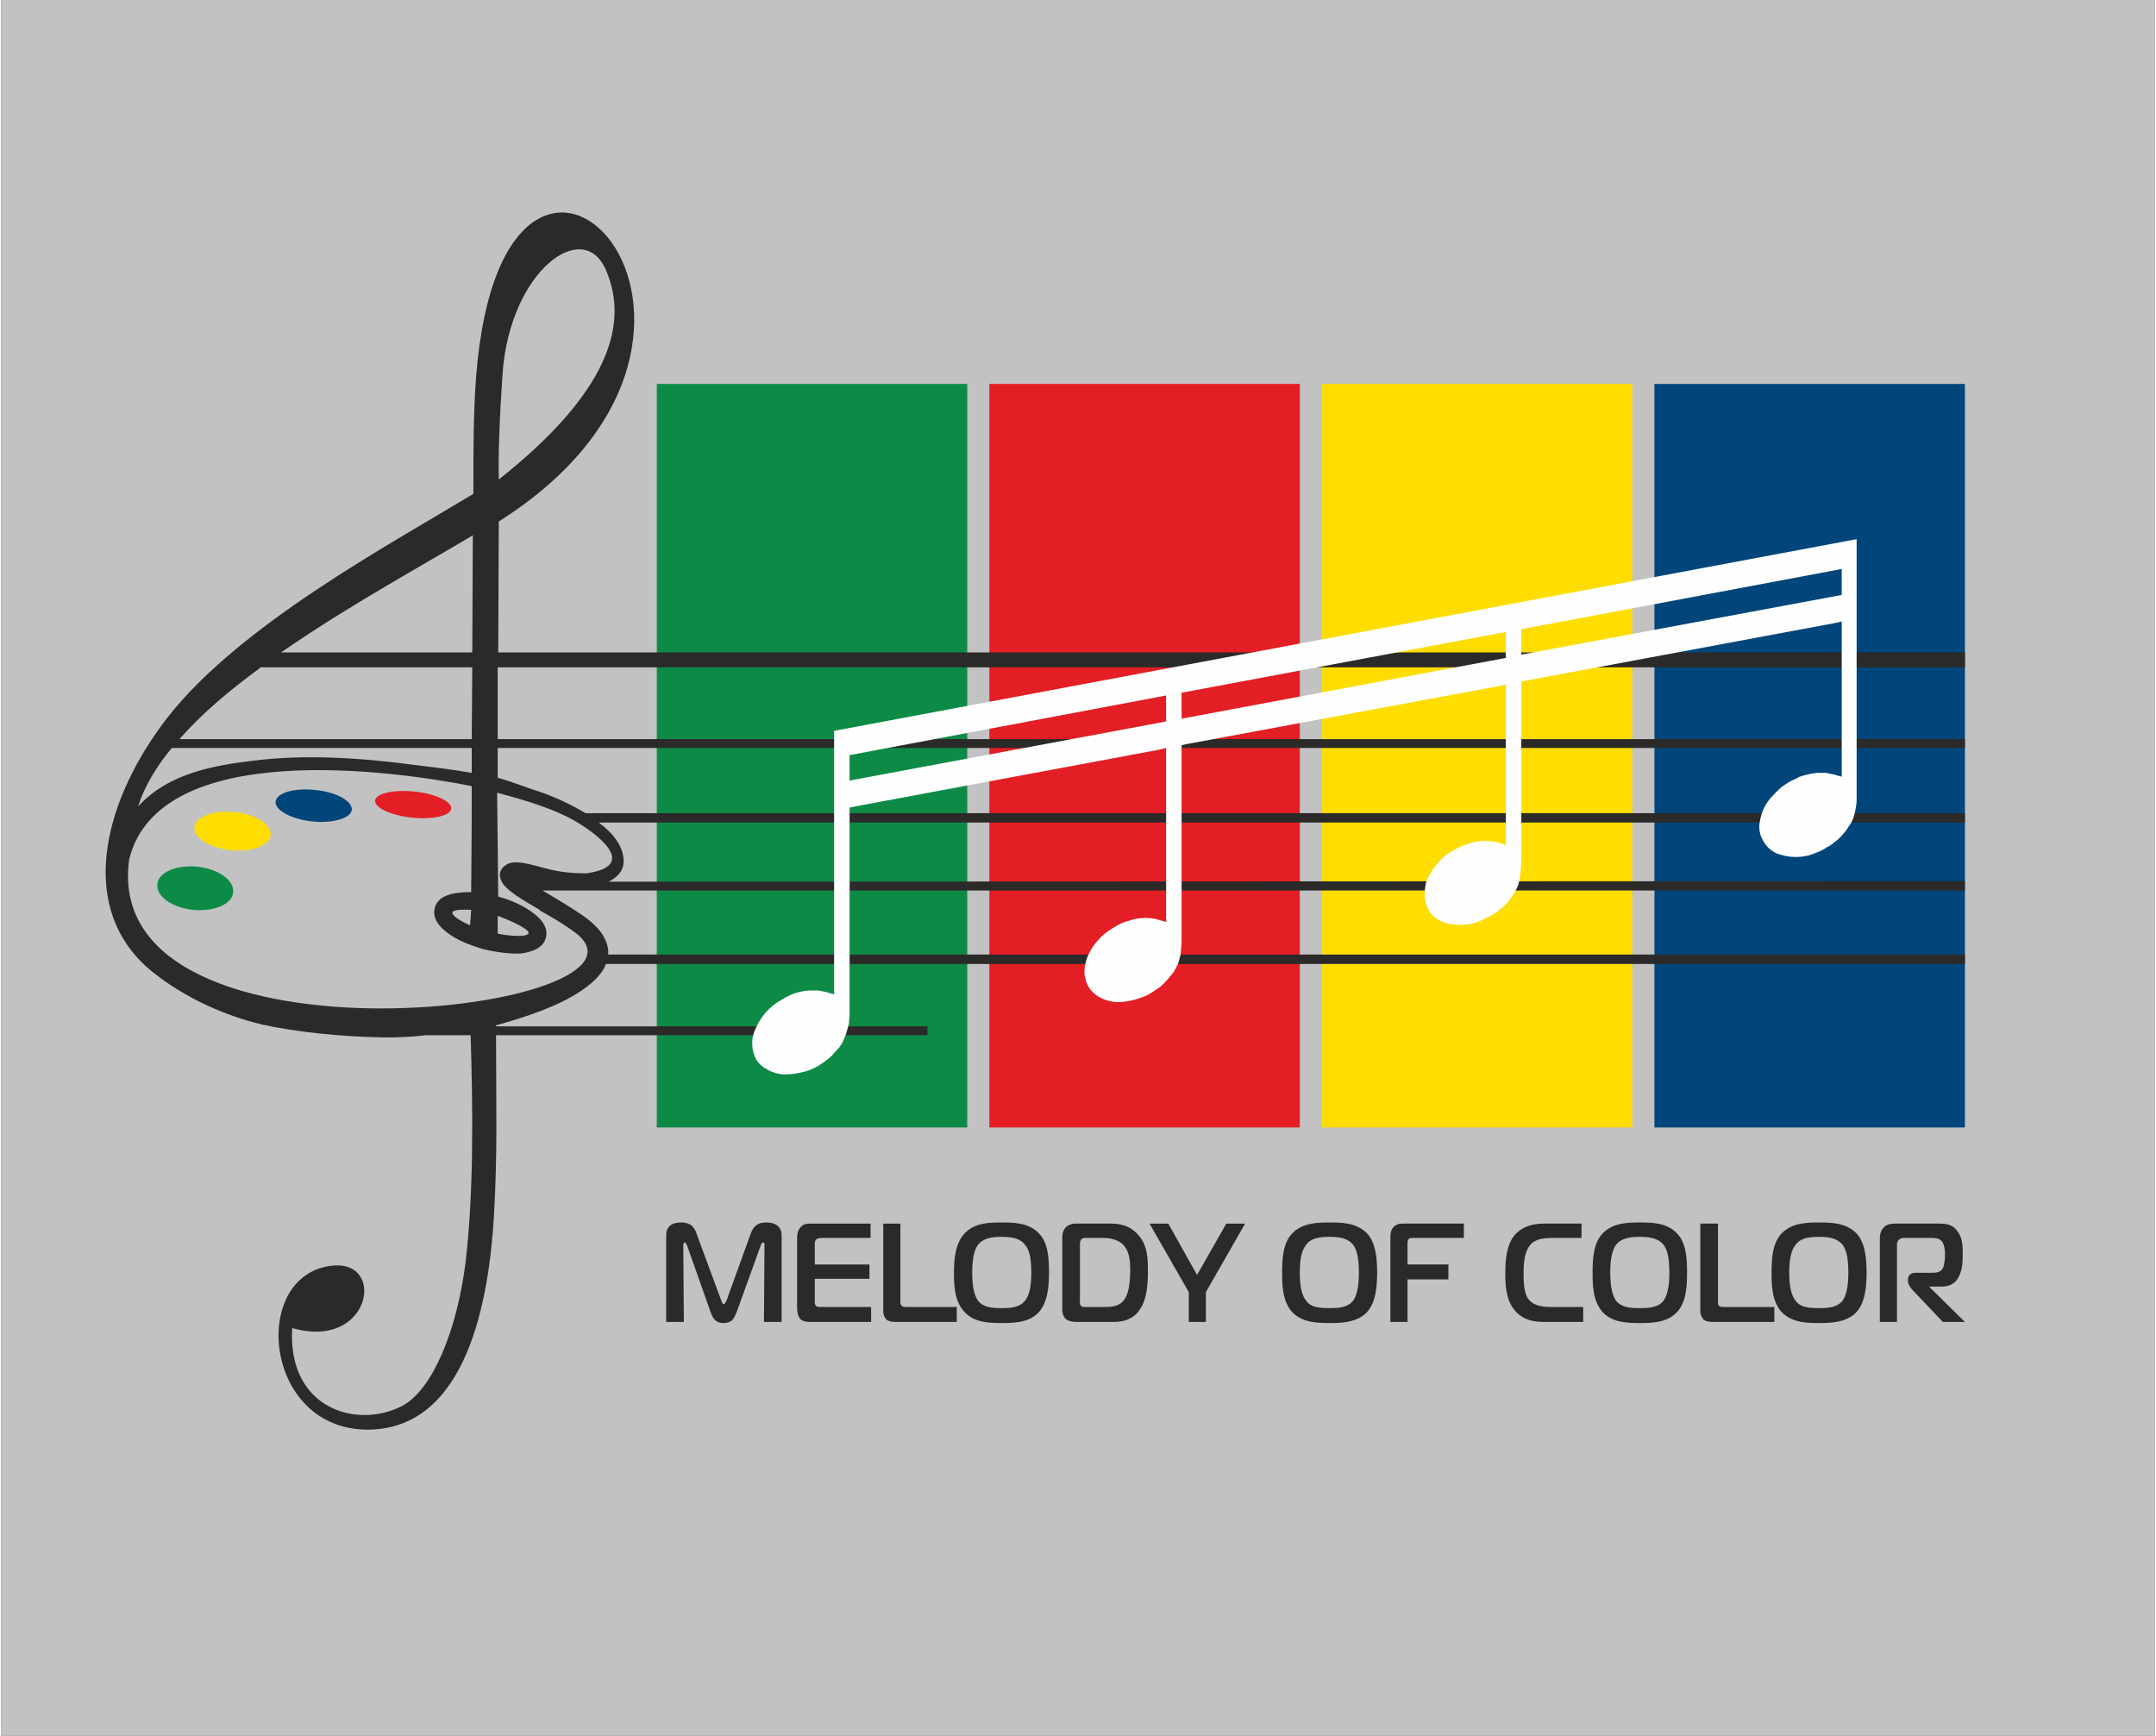
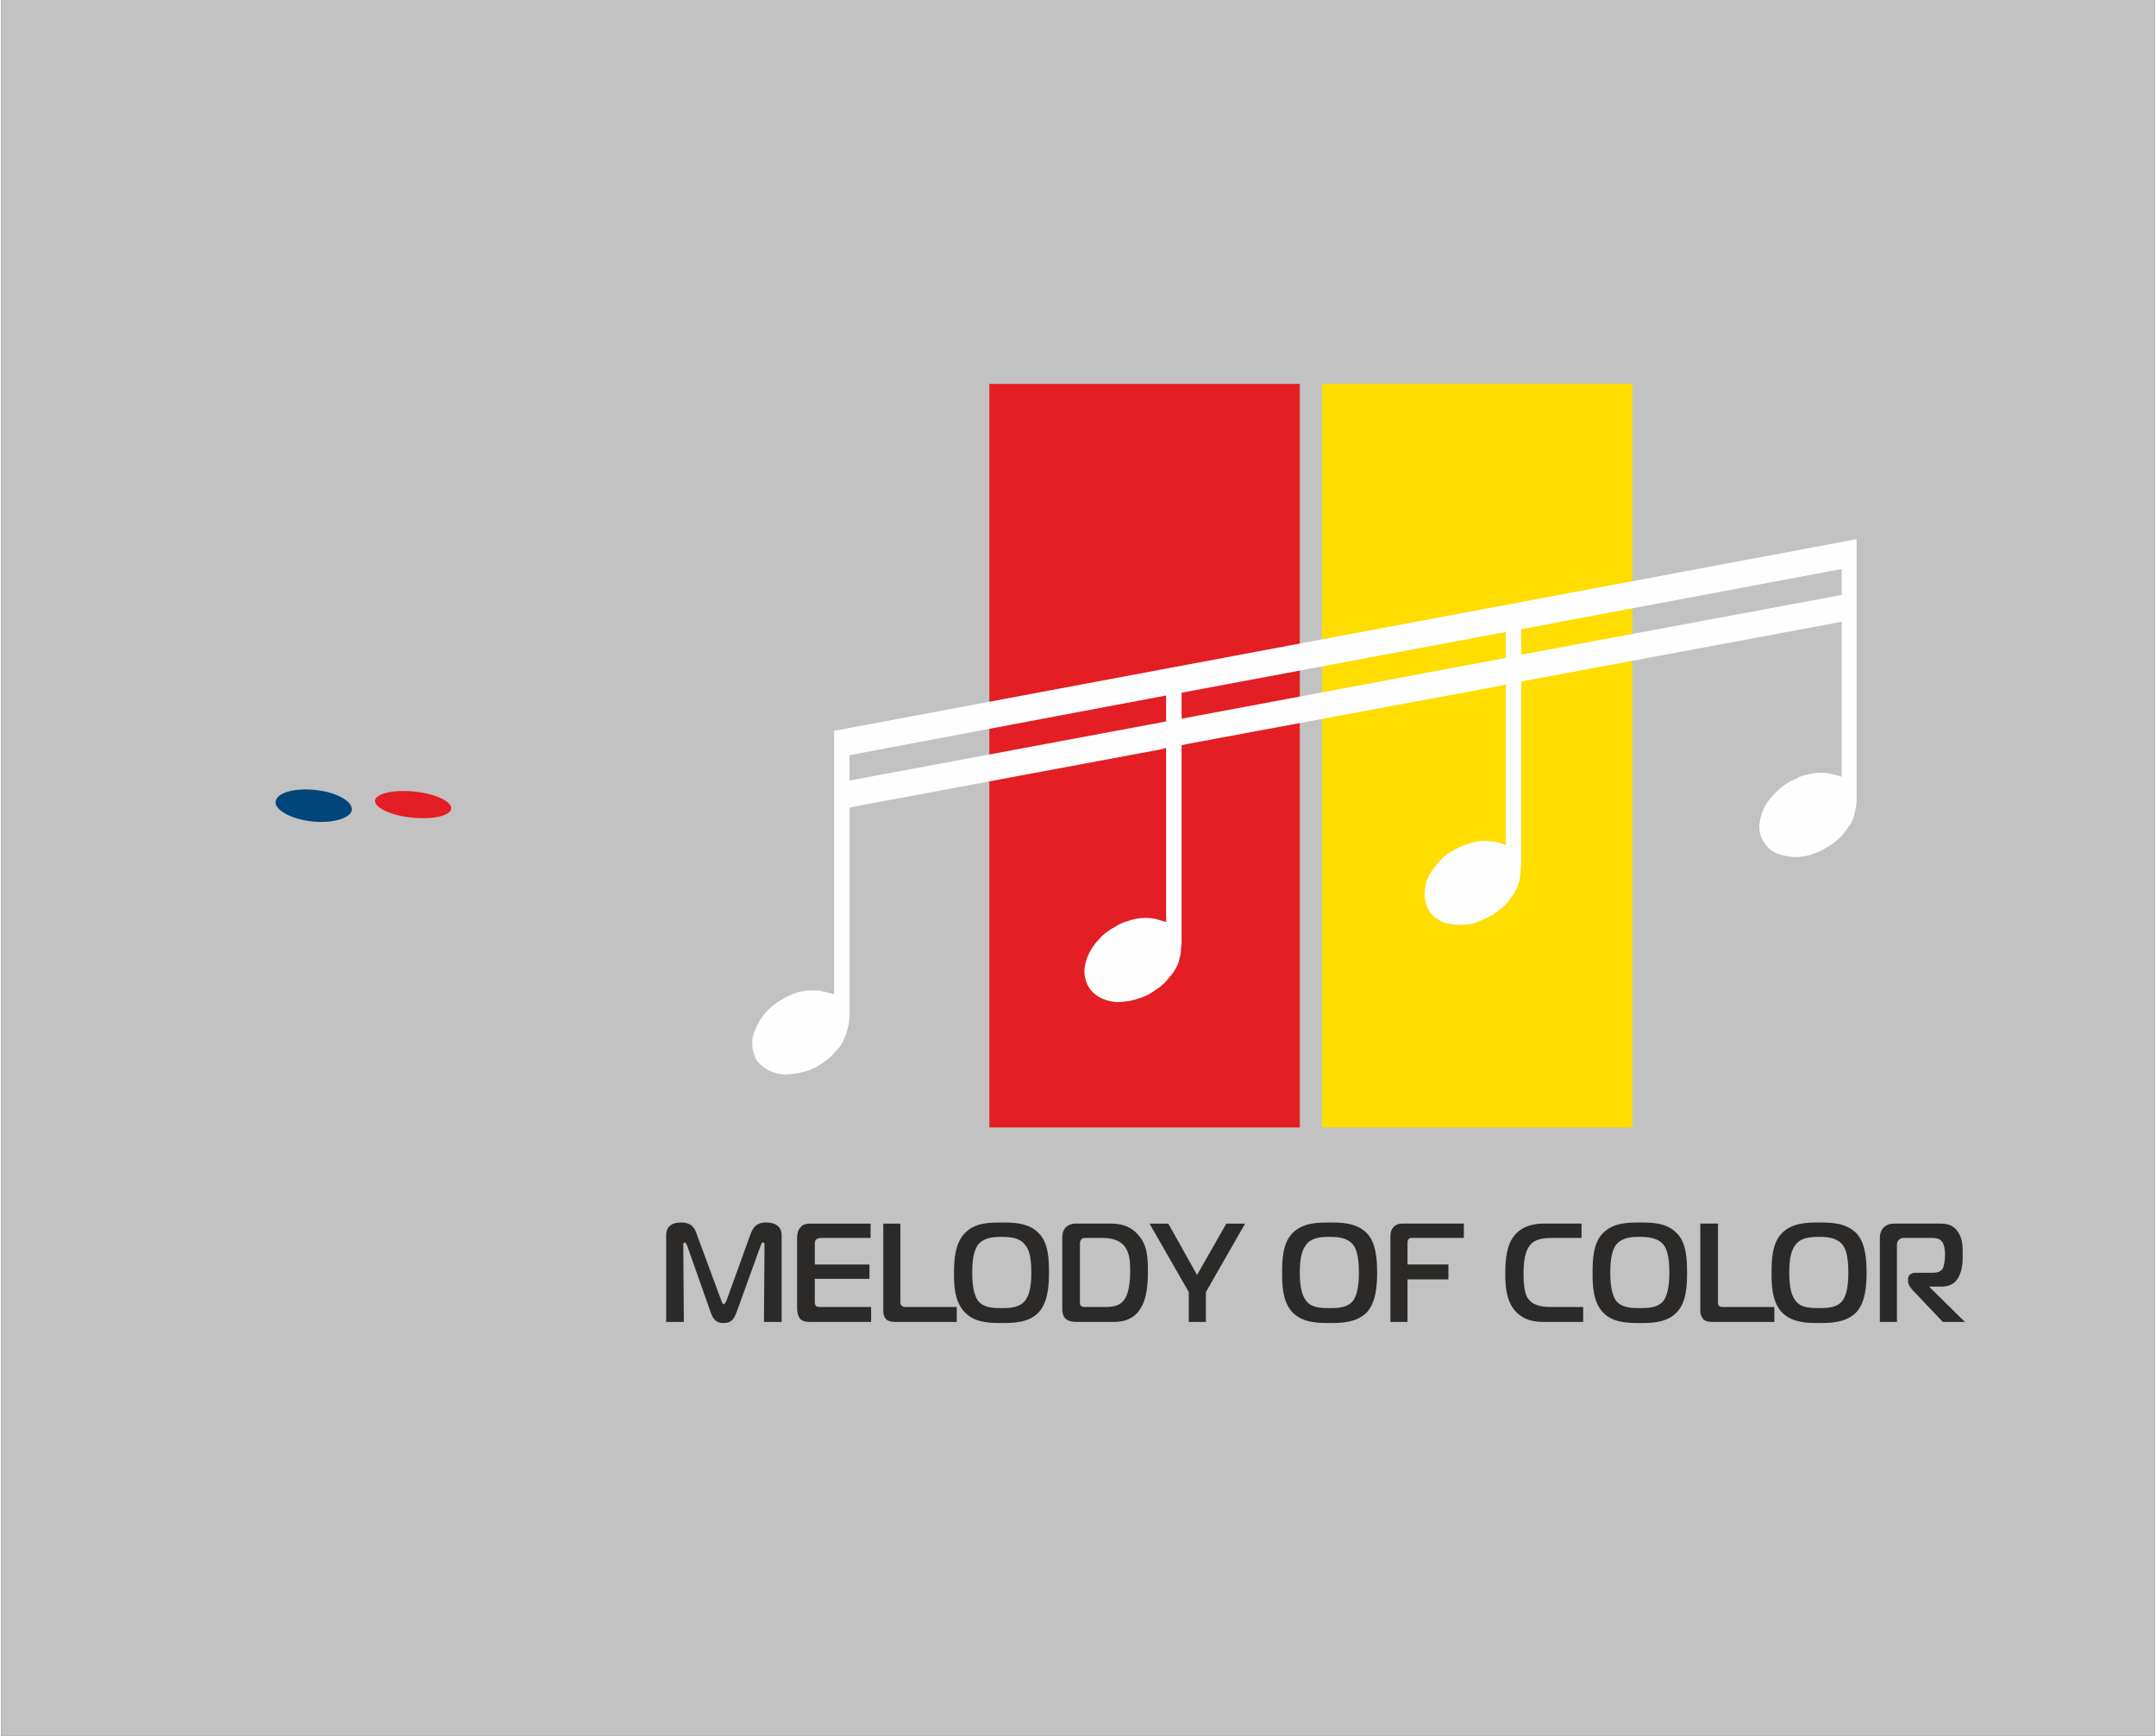
<svg xmlns="http://www.w3.org/2000/svg" xml:space="preserve" width="277px" height="223px" version="1.1" style="shape-rendering:geometricPrecision; text-rendering:geometricPrecision; image-rendering:optimizeQuality; fill-rule:evenodd; clip-rule:evenodd" viewBox="0 0 38.99 31.42">
  <rect x="0" y="0" width="38.99" height="31.42" fill="#333333" stroke="none" />
  <defs>
    <style type="text/css"> .fil3 {fill:#FFDD00} .fil2 {fill:#E31E24} .fil1 {fill:#0E8A47} .fil4 {fill:#00467A} .fil6 {fill:#FEFEFE;fill-rule:nonzero} .fil5 {fill:#2B2A29;fill-rule:nonzero} .fil0 {fill:#FEFEFE;fill-opacity:0.702} </style>
  </defs>
  <g id="Слой_x0020_1">
    <polygon class="fil0" points="0,0 38.99,0 38.99,31.42 0,31.42 " />
  </g>
  <g id="Слой_x0020_1_0">
    <g id="_2122454620016">
-       <polygon class="fil1" points="11.87,20.41 17.49,20.41 17.49,6.95 11.87,6.95 " />
      <polygon class="fil2" points="17.89,20.41 23.51,20.41 23.51,6.95 17.89,6.95 " />
      <polygon class="fil3" points="23.91,20.41 29.53,20.41 29.53,6.95 23.91,6.95 " />
-       <polygon class="fil4" points="29.93,20.41 35.55,20.41 35.55,6.95 29.93,6.95 " />
-       <path class="fil1" d="M3.56 15.69c0.38,0.04 0.67,0.25 0.64,0.47 -0.02,0.21 -0.35,0.35 -0.73,0.31 -0.38,-0.04 -0.67,-0.25 -0.64,-0.47 0.02,-0.21 0.35,-0.35 0.73,-0.31z" />
-       <path class="fil3" d="M4.23 14.7c0.38,0.04 0.67,0.23 0.65,0.42 -0.02,0.19 -0.35,0.31 -0.73,0.27 -0.38,-0.04 -0.67,-0.23 -0.65,-0.42 0.03,-0.19 0.35,-0.31 0.73,-0.27z" />
      <path class="fil4" d="M5.69 14.3c0.38,0.04 0.67,0.2 0.66,0.36 -0.02,0.15 -0.34,0.25 -0.72,0.21 -0.38,-0.04 -0.68,-0.21 -0.66,-0.36 0.02,-0.16 0.34,-0.25 0.72,-0.21z" />
      <path class="fil2" d="M7.49 14.33c0.38,0.04 0.67,0.18 0.66,0.31 -0.02,0.13 -0.34,0.2 -0.72,0.16 -0.38,-0.04 -0.67,-0.18 -0.66,-0.31 0.02,-0.13 0.34,-0.2 0.72,-0.16z" />
-       <path class="fil5" d="M10.35 14.84c-0.49,-0.27 -1.16,-0.43 -1.37,-0.49l0.02 1.88c0.25,0.07 0.46,0.17 0.61,0.28 0.2,0.14 0.3,0.31 0.25,0.47 -0.04,0.16 -0.21,0.25 -0.45,0.28 -0.19,0.01 -0.44,-0.02 -0.69,-0.08 -0.23,-0.07 -0.46,-0.16 -0.62,-0.28 -0.2,-0.14 -0.29,-0.3 -0.25,-0.46 0.04,-0.17 0.21,-0.26 0.45,-0.28 0.06,-0.01 0.15,-0.01 0.21,-0.01 0.01,-0.93 0.01,-1.37 0.01,-1.92 -1.46,-0.29 -5.65,-0.86 -6.2,1.32 -0.57,4.05 10.1,2.73 8.03,1.3 -0.18,-0.13 -0.4,-0.26 -0.6,-0.37l0 -0.01c-0.31,-0.18 -0.58,-0.34 -0.67,-0.48 -0.08,-0.13 -0.07,-0.25 0.07,-0.34 0.15,-0.09 0.41,-0.01 0.71,0.07 0.25,0.07 0.51,0.09 0.73,0.09 1.01,-0.14 0.14,-0.76 -0.24,-0.97zm-1.39 3.74l7.81 0 0 0.16 -7.81 0c0,1.21 0.03,2.14 -0.04,3.31 -0.09,1.42 -0.46,3.81 -2.27,3.83 -1.92,0.01 -2.15,-2.83 -0.64,-2.97 0.97,-0.09 0.67,1.54 -0.74,1.13 -0.09,1.48 1.2,1.84 2.01,1.4 0.52,-0.29 0.97,-1.32 1.13,-2.6 0.15,-1.28 0.13,-2.8 0.09,-4.1l-0.81 0c-0.24,0.03 -0.48,0.04 -0.73,0.04 -0.8,-0.01 -1.62,-0.1 -2.22,-0.23 -0.81,-0.19 -1.57,-0.58 -2.11,-1.05 -1.29,-1.18 -0.71,-3.11 0.39,-4.52 1.3,-1.66 3.99,-3.11 5.53,-4.04 0,-0.82 0,-1.48 0.05,-2.13 0.51,-6.46 5.91,-0.85 0.41,2.63l-0.01 2.37 26.55 0 0 0.27 -26.56 0 0 1.3 26.56 0 0 0.16 -26.56 0 0 0.54c0.23,0.06 0.5,0.17 0.69,0.23 0.26,0.08 0.6,0.23 0.9,0.41l24.97 0 0 0.17 -24.73 0c0.27,0.2 0.45,0.44 0.45,0.7 0,0.17 -0.11,0.29 -0.27,0.37l24.55 -0.01 0 0.17 -25.75 0 0.12 0.07 0 0c0.2,0.12 0.42,0.25 0.62,0.39 0.17,0.12 0.29,0.24 0.36,0.36 0.07,0.12 0.1,0.23 0.09,0.34l24.56 0 0 0.17 -24.6 0c-0.01,0.02 -0.02,0.04 -0.03,0.07 -0.08,0.15 -0.24,0.3 -0.44,0.43 -0.39,0.26 -0.97,0.46 -1.52,0.61l0 0.02zm-5.73 -5.2l5.29 0 0.01 -1.3 -3.84 0c0,0.01 0,0 0,0.01 -0.56,0.41 -1.07,0.84 -1.46,1.29zm5.29 0.16l-5.43 0c-0.29,0.35 -0.5,0.71 -0.61,1.06 0.56,-0.62 1.43,-0.75 2.09,-0.83 0.94,-0.12 1.97,-0.05 2.94,0.08 0.33,0.04 0.73,0.09 1.01,0.14l0 -0.45zm-3.45 -1.73l3.46 0 0.01 -2.12c-0.9,0.54 -2.26,1.28 -3.47,2.12zm3.92 4.77l0 0.32c0.06,0.02 0.54,0.09 0.56,-0.01 0.01,-0.09 -0.49,-0.29 -0.56,-0.31zm-0.48 -0.11c-0.05,0 -0.33,-0.02 -0.34,0.05 -0.01,0.08 0.27,0.21 0.32,0.23l0.02 -0.28zm0.5 -7.79c1.97,-1.56 2.37,-2.8 1.94,-3.79 -0.41,-0.96 -1.73,0.01 -1.87,1.85 -0.06,0.87 -0.08,1.51 -0.07,1.94z" />
      <path class="fil6" d="M15.08 14.18l0 0 0 -0.46 0 0 0 -0.49 18.51 -3.47 0 0.48 0 0 0 0.48 0 0c0,2.67 0,2.63 0,3.59 0,0.06 0,0.12 0,0.18l0 0c0,0.05 -0.01,0.1 -0.02,0.16 -0.01,0.05 -0.02,0.1 -0.04,0.16 -0.02,0.05 -0.05,0.11 -0.09,0.16 -0.02,0.04 -0.05,0.07 -0.08,0.11 -0.02,0.03 -0.05,0.06 -0.08,0.09l0 0c-0.03,0.03 -0.07,0.06 -0.11,0.09 -0.03,0.03 -0.07,0.05 -0.1,0.07l-0.01 0c-0.09,0.07 -0.21,0.11 -0.32,0.15 -0.11,0.03 -0.23,0.04 -0.34,0.03 -0.09,-0.01 -0.16,-0.03 -0.23,-0.05 -0.12,-0.05 -0.2,-0.12 -0.26,-0.22 -0.06,-0.09 -0.09,-0.2 -0.08,-0.32 0.01,-0.08 0.03,-0.16 0.06,-0.24 0.03,-0.08 0.08,-0.16 0.14,-0.23 0.06,-0.07 0.13,-0.14 0.21,-0.21 0.04,-0.03 0.09,-0.06 0.14,-0.09 0.05,-0.03 0.1,-0.05 0.15,-0.07l0 -0.01c0.06,-0.02 0.12,-0.04 0.18,-0.05l0 0c0.06,-0.02 0.11,-0.02 0.17,-0.03 0.05,0 0.11,0 0.15,0 0.05,0.01 0.1,0.02 0.15,0.03l0.14 0.04 0 -0.14 0 -2.53 0 -0.14 -0.13 0.03 -5.58 1.04 -0.09 0.02 0 0.09 0 3.14 0 0 0 0.06c-0.01,0.07 -0.01,0.14 -0.02,0.21 -0.01,0.07 -0.02,0.13 -0.04,0.19 -0.03,0.07 -0.06,0.14 -0.12,0.21 -0.04,0.07 -0.09,0.12 -0.15,0.18l0 0c-0.06,0.05 -0.13,0.1 -0.19,0.14 -0.12,0.06 -0.23,0.12 -0.33,0.15 -0.1,0.03 -0.21,0.04 -0.34,0.03 -0.11,-0.01 -0.21,-0.03 -0.29,-0.08 -0.08,-0.04 -0.15,-0.1 -0.19,-0.18l0 0c-0.05,-0.07 -0.07,-0.16 -0.08,-0.26 0,-0.11 0.01,-0.22 0.05,-0.31 0.04,-0.09 0.11,-0.2 0.2,-0.3 0.08,-0.09 0.16,-0.16 0.25,-0.2l0.01 -0.01 0 0c0.08,-0.05 0.17,-0.09 0.26,-0.12 0.09,-0.03 0.18,-0.05 0.27,-0.06 0.05,0 0.1,0 0.15,0.01 0.05,0 0.1,0.01 0.14,0.02l0.14 0.05 0 -0.15 0 -2.63 0 -0.13 -0.13 0.03 -5.65 1.05 -0.09 0.02 0 1.4 0 0 0 2.15 0 0c0,0.01 0,0.06 -0.01,0.12 0,0.07 -0.01,0.15 -0.02,0.16 -0.01,0.05 -0.02,0.09 -0.04,0.14 -0.02,0.04 -0.05,0.09 -0.07,0.13 -0.03,0.04 -0.05,0.07 -0.08,0.1 -0.03,0.04 -0.06,0.07 -0.09,0.1l0 0.01 -0.01 0c-0.03,0.03 -0.06,0.06 -0.09,0.08 -0.04,0.03 -0.08,0.05 -0.12,0.08 -0.1,0.07 -0.22,0.11 -0.33,0.14 -0.11,0.03 -0.22,0.04 -0.33,0.04 -0.11,-0.01 -0.21,-0.04 -0.3,-0.09 -0.07,-0.04 -0.14,-0.1 -0.19,-0.18 -0.05,-0.08 -0.07,-0.17 -0.08,-0.26 0,-0.1 0.02,-0.2 0.06,-0.3 0.05,-0.11 0.11,-0.21 0.19,-0.29 0.08,-0.1 0.19,-0.18 0.3,-0.24l0 0c0.08,-0.05 0.16,-0.09 0.25,-0.11 0.08,-0.03 0.17,-0.05 0.25,-0.05 0.05,-0.01 0.1,0 0.15,0 0.05,0.01 0.1,0.01 0.14,0.03l0.14 0.04 0 -0.15 0 -1.65 0 0 0 -1.35 -0.12 0.03 -5.52 1.03 -0.09 0.02 0 1.05 0 0 0 2.73 0 0c0,0.03 -0.01,0.05 -0.01,0.08 0,0.02 0,0.05 -0.01,0.08l0 0c-0.01,0.04 -0.02,0.07 -0.03,0.11 -0.01,0.04 -0.02,0.07 -0.04,0.11 -0.02,0.05 -0.04,0.1 -0.07,0.14l0 0c-0.03,0.05 -0.07,0.09 -0.11,0.13 -0.03,0.04 -0.07,0.08 -0.12,0.12 -0.04,0.03 -0.09,0.07 -0.14,0.1l-0.03 0.02c-0.1,0.06 -0.2,0.1 -0.3,0.12 -0.12,0.03 -0.23,0.04 -0.34,0.04 -0.1,-0.01 -0.21,-0.04 -0.29,-0.09 -0.08,-0.04 -0.15,-0.1 -0.2,-0.18 -0.04,-0.08 -0.07,-0.17 -0.07,-0.26 -0.01,-0.1 0.01,-0.2 0.06,-0.3 0.04,-0.1 0.1,-0.19 0.17,-0.28 0.08,-0.09 0.17,-0.17 0.28,-0.23 0.09,-0.06 0.18,-0.1 0.26,-0.13 0.1,-0.03 0.19,-0.05 0.27,-0.05 0.06,0 0.11,0 0.16,0 0.05,0.01 0.09,0.02 0.14,0.03l0.14 0.04 0 -0.15c0,-1.59 0,-2.07 0,-3.67zm18.24 -3.88l-5.8 1.09 0 0.46 5.8 -1.08 0 -0.47zm-6.08 1.14l-5.87 1.1 0 0.47 5.87 -1.1 0 -0.47zm-6.15 1.15l-5.73 1.08 0 0.46 5.73 -1.07 0 -0.47z" />
      <path class="fil5" d="M13.75 22.55c0.01,-0.02 0.02,-0.06 0.04,-0.06 0.01,0 0.03,0 0.03,0.05l-0.01 1.39 0.32 0 0 -1.57c0,-0.16 -0.12,-0.23 -0.27,-0.23 -0.12,0 -0.23,0.02 -0.3,0.23l-0.43 1.19c-0.02,0.03 -0.03,0.06 -0.05,0.06 -0.01,0 -0.03,-0.03 -0.04,-0.06l-0.44 -1.19c-0.04,-0.13 -0.1,-0.23 -0.29,-0.23 -0.05,0 -0.27,0 -0.27,0.23l0 1.57 0.32 0 -0.01 -1.39c0,-0.01 0,-0.05 0.03,-0.05 0.01,0 0.03,0.04 0.04,0.06l0.42 1.19c0.04,0.11 0.08,0.21 0.24,0.21 0.15,0 0.19,-0.08 0.24,-0.21l0.43 -1.19zm2 1.38l0 -0.27 -0.89 0c-0.05,0 -0.09,0 -0.11,-0.02 -0.01,-0.01 -0.02,-0.04 -0.02,-0.07l0 -0.42 0.99 0 0 -0.26 -0.99 0 0 -0.36c0,-0.03 0,-0.06 0.02,-0.09 0.03,-0.02 0.06,-0.03 0.09,-0.03l0.9 0 0 -0.26 -1.07 0c-0.06,0 -0.15,0 -0.2,0.07 -0.04,0.04 -0.06,0.11 -0.06,0.18l0 1.27c0,0.07 0.01,0.15 0.06,0.21 0.06,0.05 0.12,0.05 0.2,0.05l1.08 0zm1.55 0l0 -0.27 -0.91 0c-0.06,0 -0.07,-0.01 -0.08,-0.02 -0.03,-0.02 -0.03,-0.05 -0.03,-0.07l0 -1.42 -0.31 0 0 1.59c0,0.07 0.03,0.12 0.06,0.15 0.04,0.03 0.1,0.04 0.15,0.04l1.12 0zm0.81 -1.8c-0.2,0 -0.48,0 -0.66,0.19 -0.18,0.18 -0.2,0.48 -0.2,0.72 0,0.2 0,0.52 0.2,0.72 0.18,0.19 0.47,0.19 0.66,0.19 0.2,0 0.49,0 0.67,-0.19 0.17,-0.18 0.19,-0.49 0.19,-0.72 0,-0.24 -0.01,-0.55 -0.19,-0.72 -0.18,-0.19 -0.47,-0.19 -0.67,-0.19zm-0.53 0.91c0,-0.27 0.04,-0.41 0.1,-0.5 0.1,-0.13 0.26,-0.15 0.43,-0.15 0.17,0 0.34,0.02 0.43,0.15 0.06,0.07 0.11,0.19 0.11,0.5 0,0.29 -0.05,0.42 -0.11,0.5 -0.1,0.13 -0.26,0.14 -0.43,0.14 -0.17,0 -0.33,-0.01 -0.43,-0.14 -0.05,-0.08 -0.1,-0.21 -0.1,-0.5zm2.57 0.89c0.26,0 0.4,-0.12 0.46,-0.22 0.14,-0.19 0.15,-0.5 0.15,-0.69 0,-0.22 0,-0.47 -0.17,-0.66 -0.1,-0.12 -0.25,-0.21 -0.49,-0.21l-0.65 0c-0.1,0 -0.16,0.05 -0.18,0.07 -0.06,0.07 -0.06,0.15 -0.06,0.21l0 1.27c0,0.1 0.04,0.16 0.07,0.18 0.01,0.01 0.06,0.05 0.19,0.05l0.68 0zm-0.62 -1.41c0,-0.04 0.01,-0.07 0.03,-0.09 0.02,-0.02 0.06,-0.02 0.07,-0.02l0.33 0c0.11,0 0.27,0.03 0.36,0.13 0.11,0.12 0.12,0.3 0.12,0.45 0,0.31 -0.05,0.44 -0.09,0.51 -0.07,0.12 -0.18,0.16 -0.36,0.16l-0.36 0c-0.03,0 -0.06,0 -0.08,-0.02 -0.03,-0.03 -0.02,-0.06 -0.02,-0.1l0 -1.02zm2.12 0.56l-0.52 -0.93 -0.34 0 0.71 1.24 0 0.54 0.31 0 0 -0.54 0.71 -1.24 -0.34 0 -0.53 0.93zm2.4 -0.95c-0.2,0 -0.48,0 -0.67,0.19 -0.18,0.18 -0.19,0.48 -0.19,0.72 0,0.2 0,0.52 0.19,0.72 0.19,0.19 0.47,0.19 0.67,0.19 0.19,0 0.48,0 0.67,-0.19 0.17,-0.18 0.19,-0.49 0.19,-0.72 0,-0.24 -0.02,-0.55 -0.19,-0.72 -0.19,-0.19 -0.47,-0.19 -0.67,-0.19zm-0.54 0.91c0,-0.27 0.04,-0.41 0.11,-0.5 0.09,-0.13 0.25,-0.15 0.43,-0.15 0.17,0 0.33,0.02 0.43,0.15 0.05,0.07 0.1,0.19 0.1,0.5 0,0.29 -0.05,0.42 -0.1,0.5 -0.1,0.13 -0.26,0.14 -0.43,0.14 -0.18,0 -0.34,-0.01 -0.43,-0.14 -0.06,-0.08 -0.11,-0.21 -0.11,-0.5zm1.95 0.89l0 -0.77 0.74 0 0 -0.27 -0.74 0 0 -0.38c0,-0.03 0,-0.05 0.02,-0.08 0.02,-0.02 0.04,-0.02 0.06,-0.02l0.94 0 0 -0.26 -1.09 0c-0.06,0 -0.12,0 -0.18,0.06 -0.05,0.05 -0.06,0.12 -0.06,0.17l0 1.55 0.31 0zm3.18 0l0 -0.27 -0.57 0c-0.2,0 -0.35,-0.03 -0.44,-0.17 -0.03,-0.05 -0.07,-0.16 -0.07,-0.43 0,-0.27 0.04,-0.4 0.09,-0.48 0.09,-0.15 0.25,-0.17 0.44,-0.17l0.52 0 0 -0.26 -0.67 0c-0.12,0 -0.38,0.01 -0.55,0.22 -0.14,0.18 -0.16,0.44 -0.16,0.69 0,0.2 0.01,0.47 0.17,0.66 0.16,0.19 0.37,0.21 0.53,0.21l0.71 0zm1.03 -1.8c-0.21,0 -0.48,0 -0.67,0.19 -0.18,0.18 -0.19,0.48 -0.19,0.72 0,0.2 0,0.52 0.19,0.72 0.18,0.19 0.47,0.19 0.67,0.19 0.19,0 0.48,0 0.66,-0.19 0.18,-0.18 0.19,-0.49 0.19,-0.72 0,-0.24 -0.01,-0.55 -0.19,-0.72 -0.18,-0.19 -0.46,-0.19 -0.66,-0.19zm-0.54 0.91c0,-0.27 0.04,-0.41 0.1,-0.5 0.1,-0.13 0.26,-0.15 0.43,-0.15 0.17,0 0.34,0.02 0.44,0.15 0.05,0.07 0.1,0.19 0.1,0.5 0,0.29 -0.05,0.42 -0.1,0.5 -0.1,0.13 -0.26,0.14 -0.44,0.14 -0.17,0 -0.33,-0.01 -0.43,-0.14 -0.05,-0.08 -0.1,-0.21 -0.1,-0.5zm2.97 0.89l0 -0.27 -0.92 0c-0.05,0 -0.07,-0.01 -0.08,-0.02 -0.02,-0.02 -0.02,-0.05 -0.02,-0.07l0 -1.42 -0.32 0 0 1.59c0,0.07 0.04,0.12 0.06,0.15 0.04,0.03 0.1,0.04 0.16,0.04l1.12 0zm0.81 -1.8c-0.2,0 -0.48,0 -0.67,0.19 -0.18,0.18 -0.19,0.48 -0.19,0.72 0,0.2 0,0.52 0.19,0.72 0.19,0.19 0.47,0.19 0.67,0.19 0.19,0 0.48,0 0.67,-0.19 0.17,-0.18 0.19,-0.49 0.19,-0.72 0,-0.24 -0.02,-0.55 -0.19,-0.72 -0.19,-0.19 -0.47,-0.19 -0.67,-0.19zm-0.54 0.91c0,-0.27 0.04,-0.41 0.11,-0.5 0.09,-0.13 0.25,-0.15 0.43,-0.15 0.17,0 0.33,0.02 0.43,0.15 0.05,0.07 0.1,0.19 0.1,0.5 0,0.29 -0.05,0.42 -0.1,0.5 -0.1,0.13 -0.26,0.14 -0.43,0.14 -0.18,0 -0.34,-0.01 -0.43,-0.14 -0.06,-0.08 -0.11,-0.21 -0.11,-0.5zm1.64 0.89l0.31 0 0 -1.39c0,-0.03 0,-0.07 0.04,-0.1 0.02,-0.02 0.05,-0.03 0.08,-0.03l0.51 0c0.05,0 0.13,0 0.18,0.06 0.03,0.03 0.06,0.11 0.06,0.24 0,0.07 -0.01,0.19 -0.04,0.25 -0.04,0.07 -0.12,0.08 -0.17,0.08l-0.32 0c-0.09,0 -0.14,0.05 -0.14,0.12l0 0.04c0,0.05 0.05,0.12 0.08,0.15l0.55 0.58 0.4 0 -0.64 -0.63 0 -0.01 0.22 0c0.19,0 0.27,-0.1 0.31,-0.18 0.07,-0.14 0.07,-0.28 0.07,-0.41 0,-0.13 0,-0.27 -0.08,-0.39 -0.1,-0.16 -0.24,-0.16 -0.36,-0.16l-0.79 0c-0.07,0 -0.14,0.01 -0.2,0.07 -0.07,0.07 -0.07,0.16 -0.07,0.23l0 1.48z" />
    </g>
  </g>
</svg>